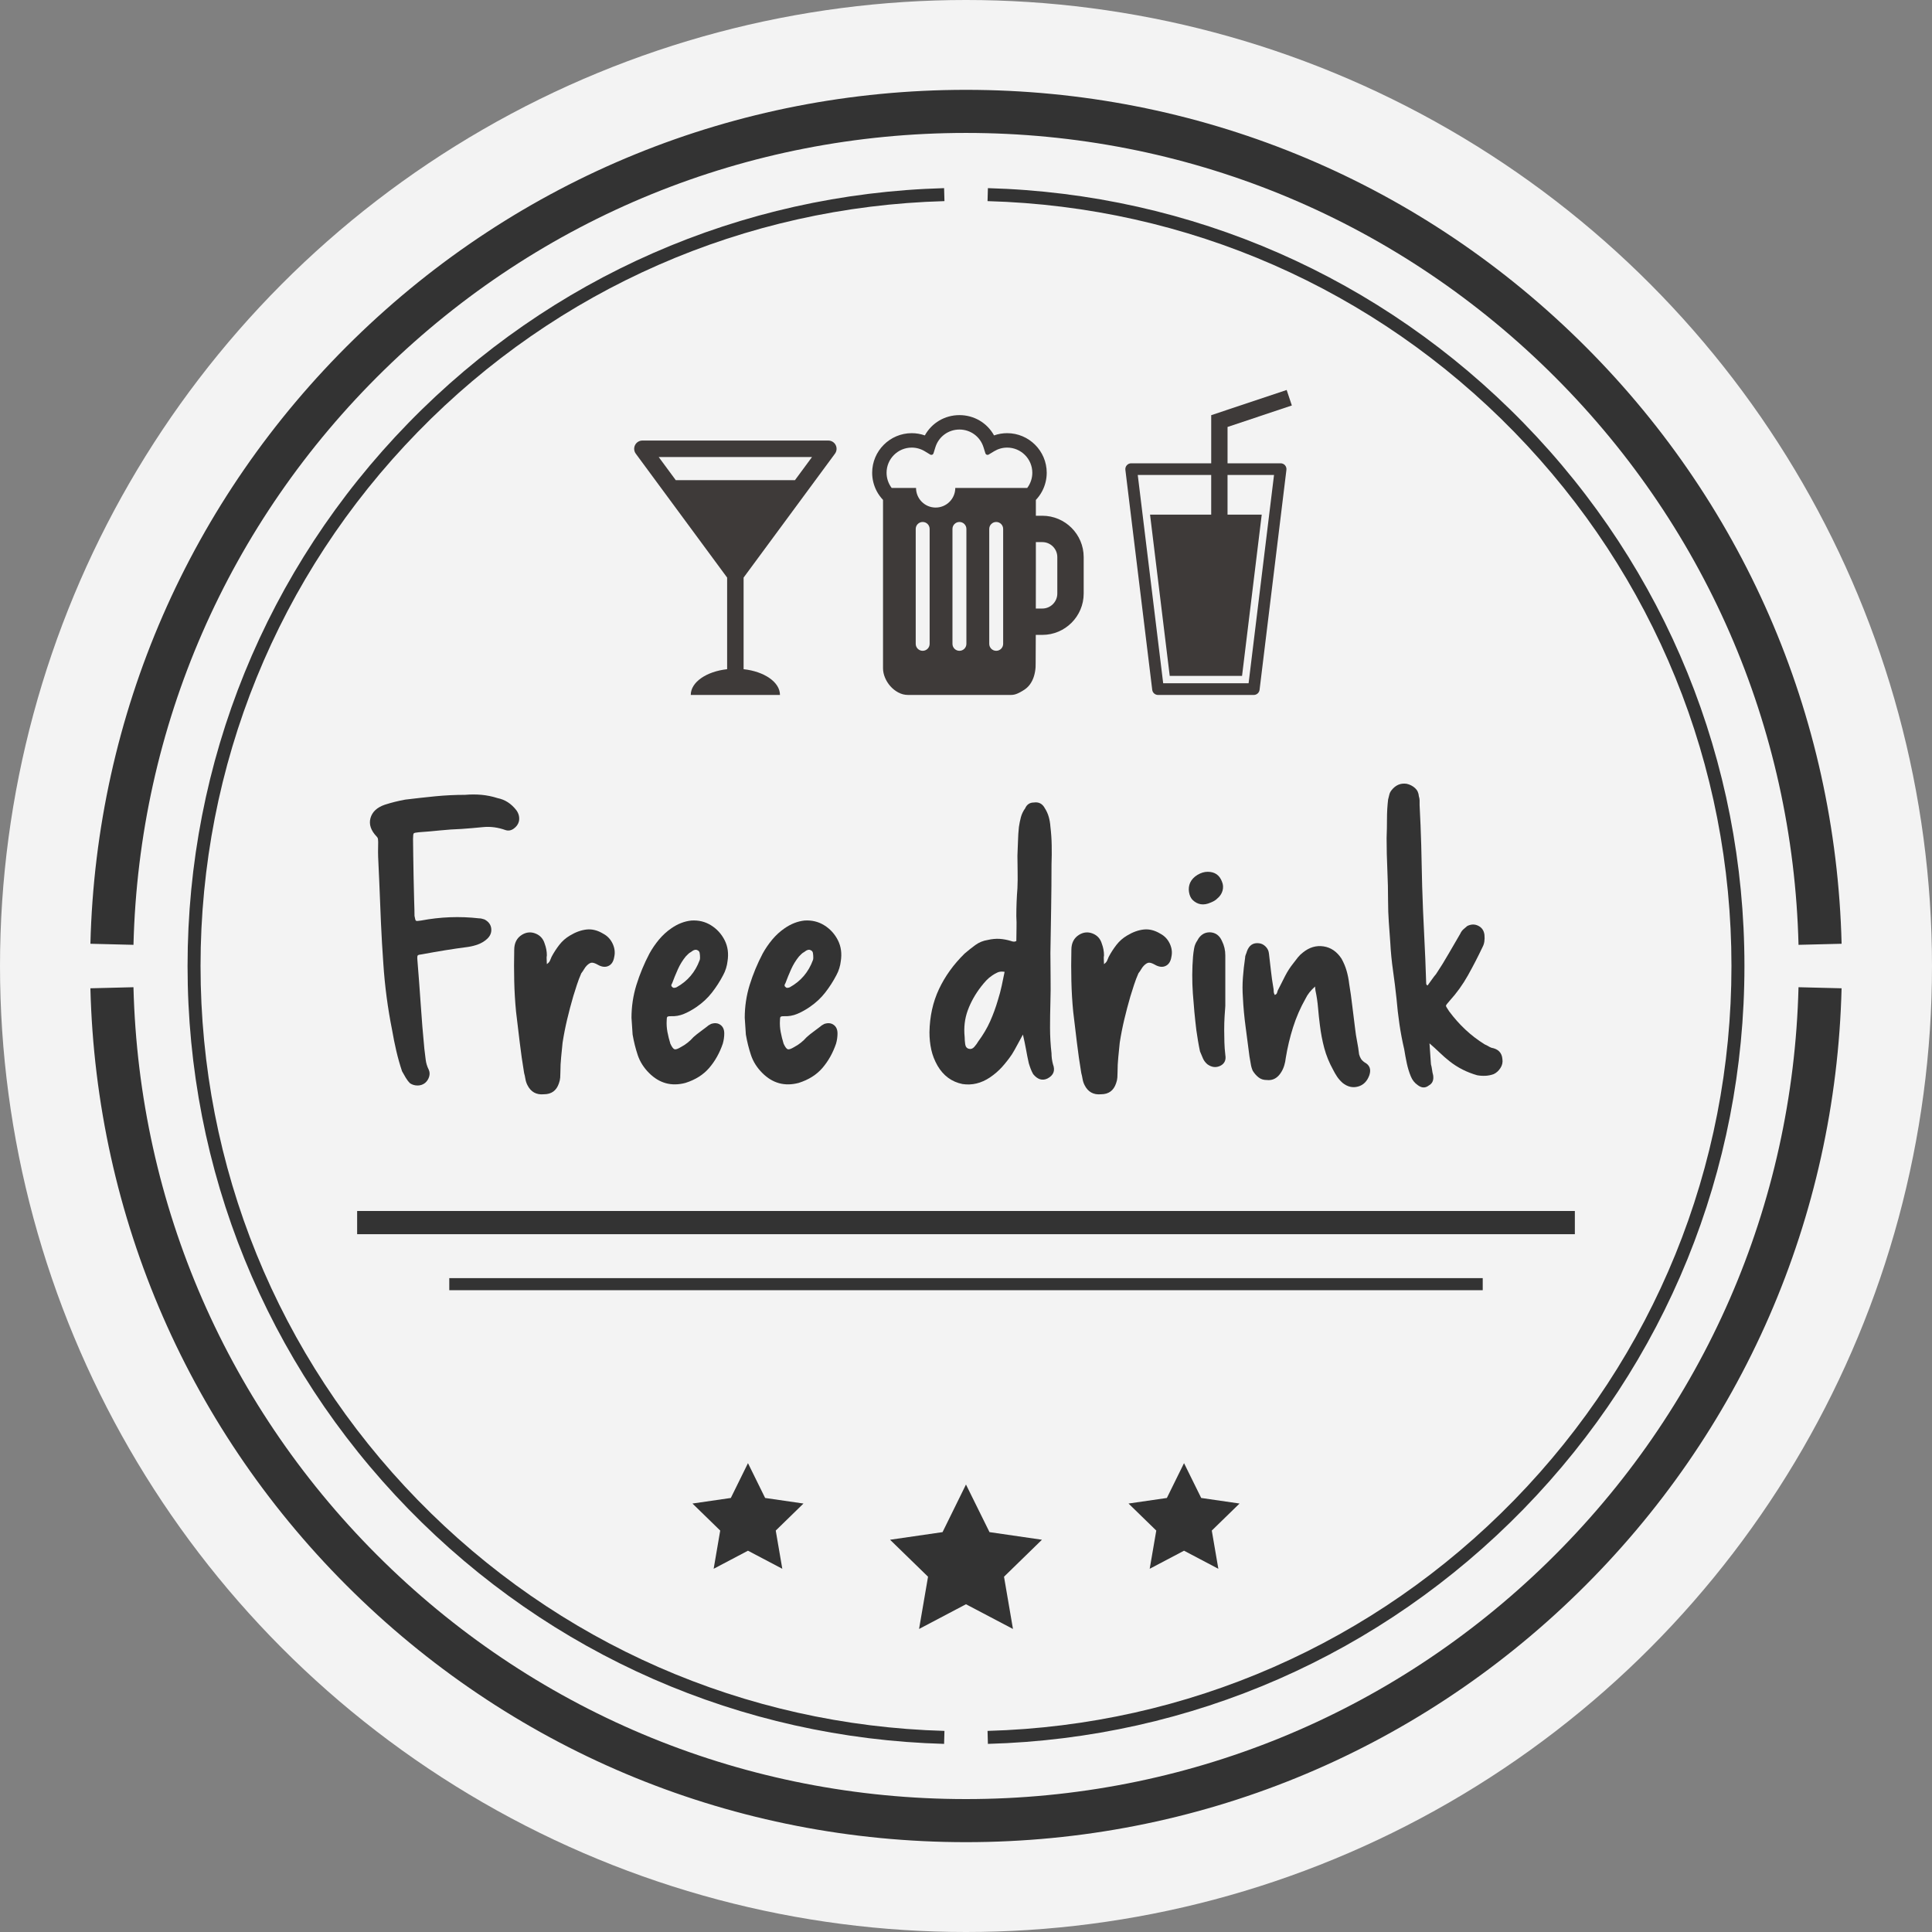
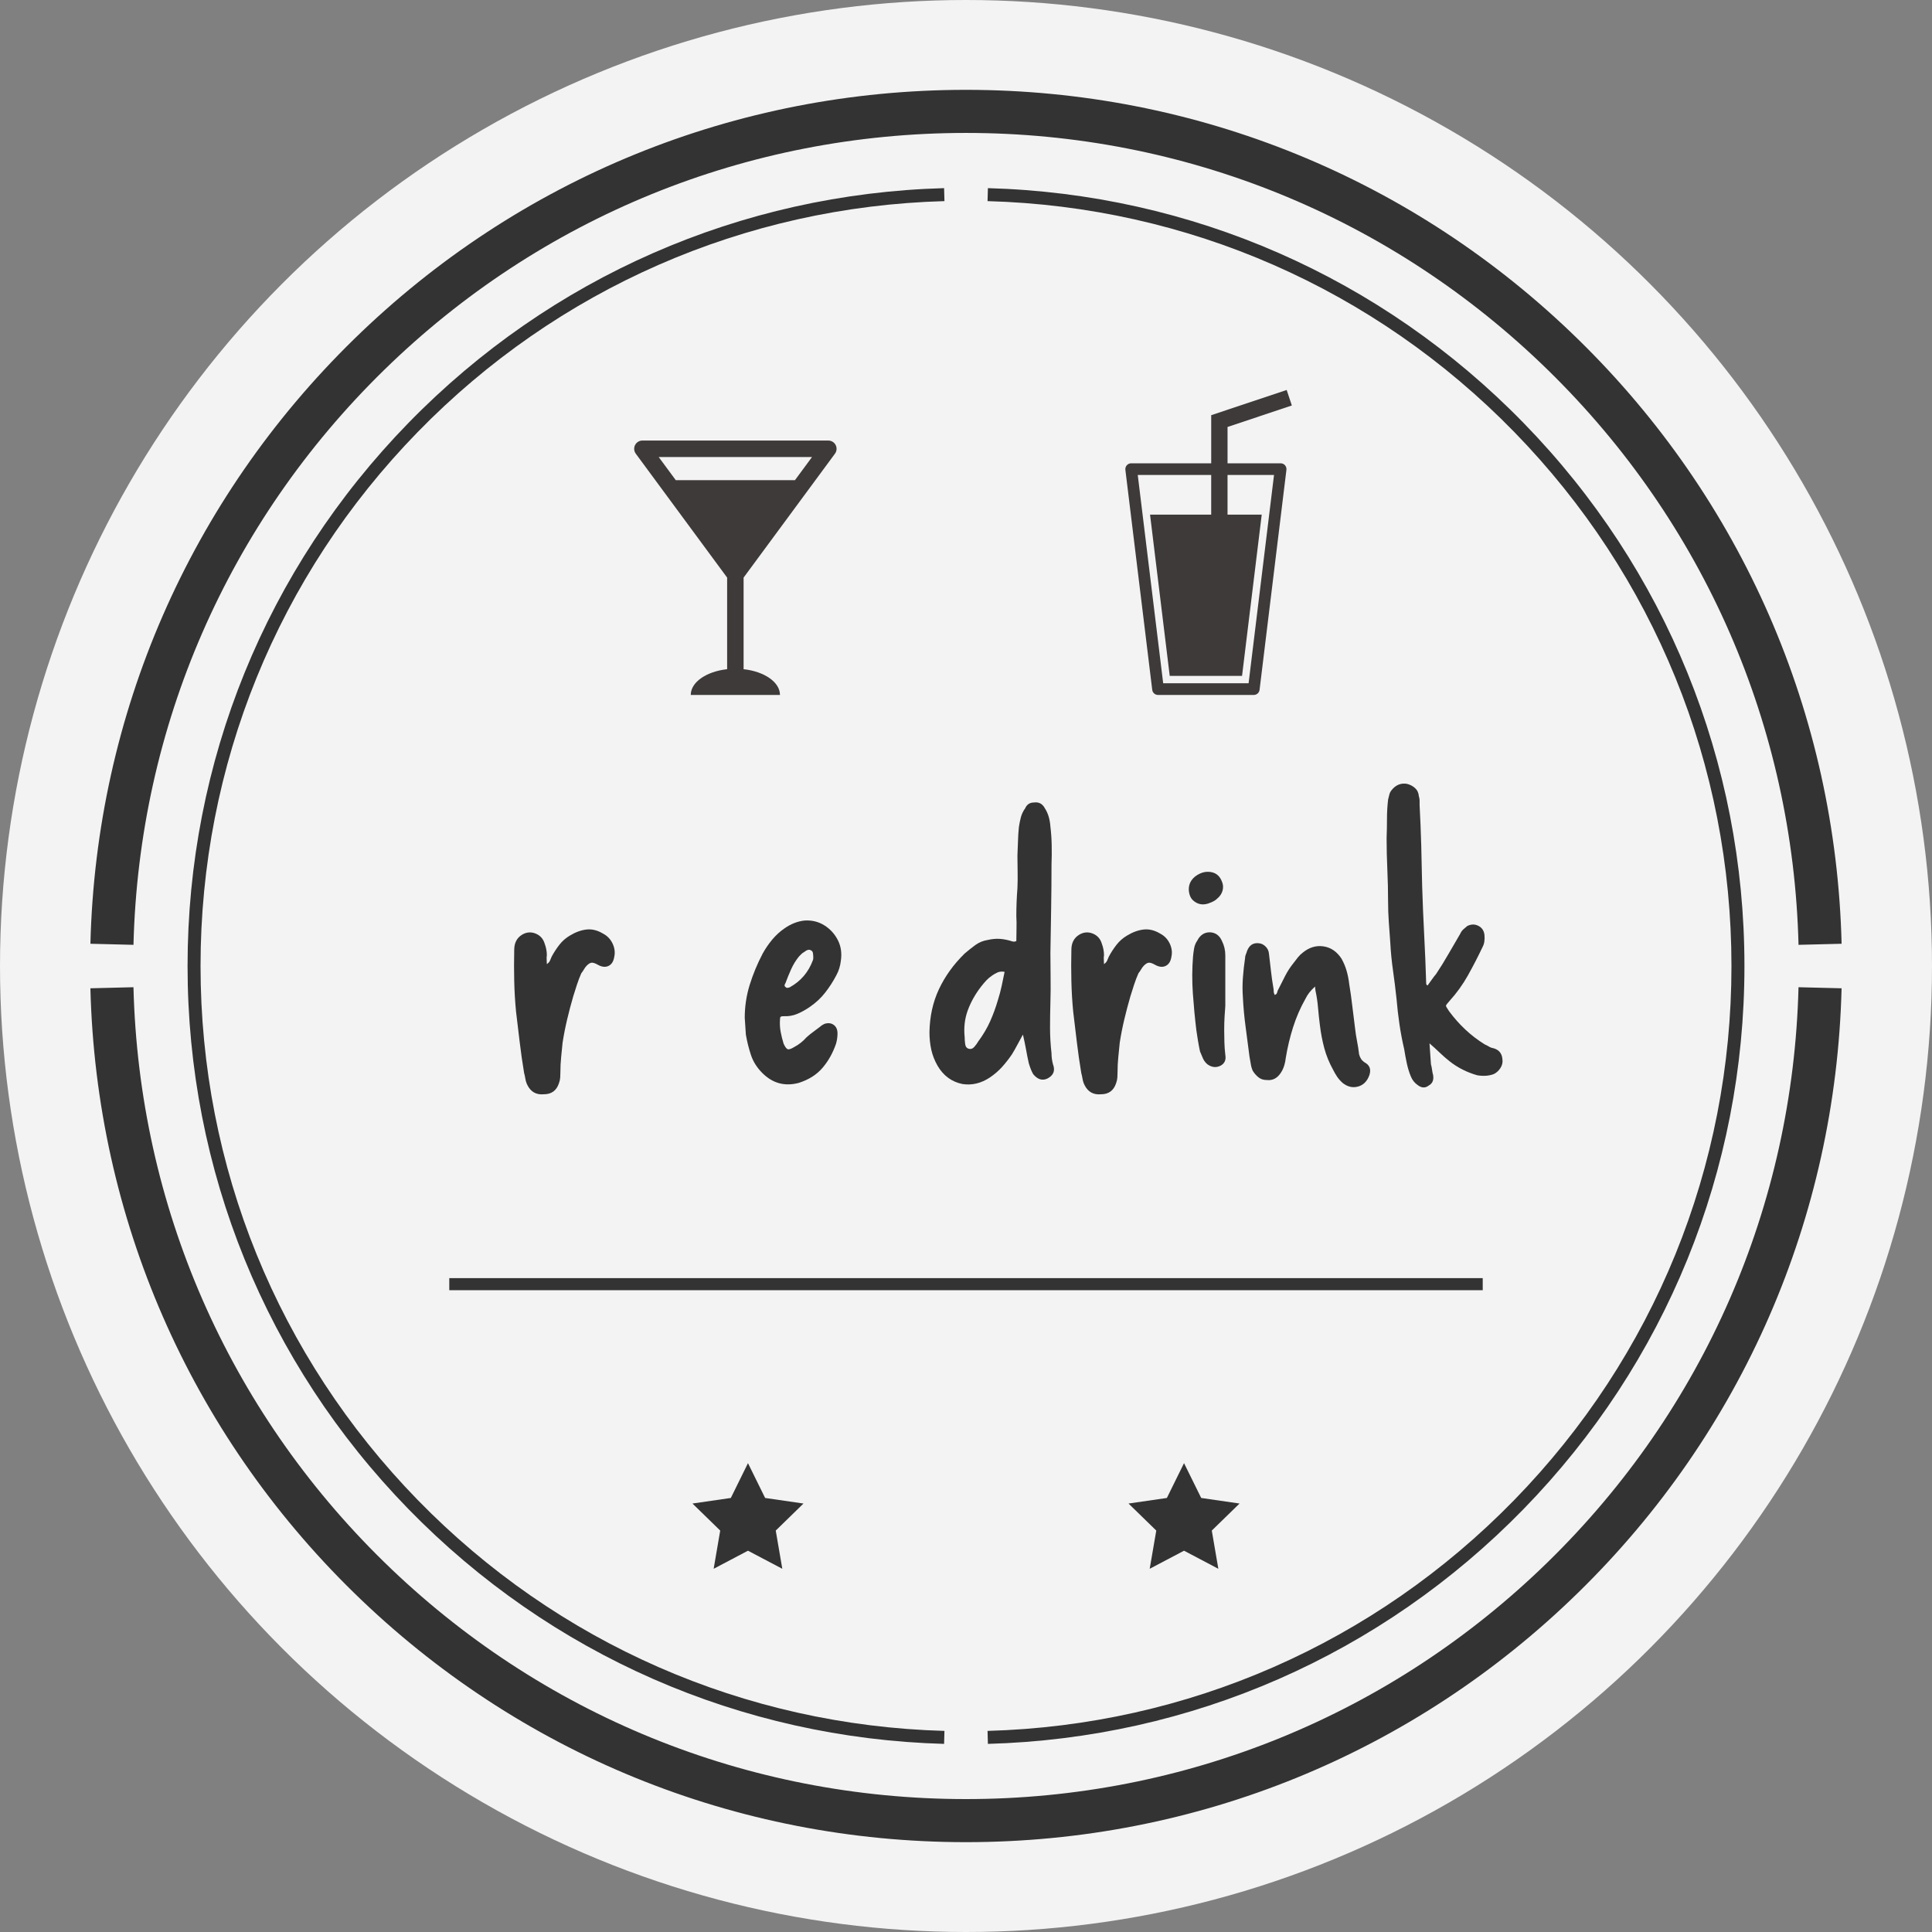
<svg xmlns="http://www.w3.org/2000/svg" id="uuid-15911210-5391-4caa-8e0a-a5ed67316c14" viewBox="0 0 160 160">
  <rect x="0" y="0" width="160" height="160" fill="#808080" stroke="none" />
  <circle cx="80" cy="80" r="80" style="fill:#fff; opacity:.9; stroke-width:0px;" />
  <circle cx="80" cy="80" r="70.776" style="fill:none; stroke-width:0px;" />
  <path d="m148.946,78.247c-.451-18.058-7.822-34.964-20.754-47.603-12.956-12.662-30.071-19.635-48.192-19.635s-35.236,6.973-48.192,19.635c-12.932,12.639-20.303,29.545-20.754,47.603l-3.567-.089c.475-18.993,8.226-36.774,21.827-50.066,13.627-13.317,31.627-20.652,50.686-20.652s37.059,7.334,50.686,20.652c13.601,13.292,21.353,31.073,21.828,50.066l-3.567.089Z" style="fill:#333; stroke-width:0px;" />
  <path d="m80,152.56c-19.058,0-37.058-7.334-50.684-20.651-13.601-13.291-21.353-31.071-21.83-50.063l3.567-.089c.453,18.058,7.824,34.963,20.756,47.601,12.956,12.661,30.07,19.634,48.19,19.634s35.234-6.973,48.19-19.634c12.932-12.638,20.303-29.543,20.756-47.601l3.567.089c-.476,18.993-8.229,36.772-21.83,50.063-13.626,13.317-31.626,20.651-50.684,20.651Z" style="fill:#333; stroke-width:0px;" />
  <path d="m81.814,144.421l-.03-1.075c16.556-.458,32.048-7.25,43.623-19.125,11.598-11.898,17.985-27.603,17.985-44.222s-6.387-32.323-17.985-44.22c-11.574-11.873-27.067-18.665-43.623-19.123l.03-1.075c16.837.466,32.592,7.372,44.363,19.447,11.795,12.099,18.29,28.07,18.29,44.971s-6.496,32.873-18.29,44.973c-11.771,12.076-27.526,18.983-44.363,19.449Z" style="fill:#333; stroke-width:0px;" />
  <path d="m78.186,144.421c-16.837-.466-32.592-7.373-44.363-19.449-11.795-12.1-18.29-28.072-18.29-44.973s6.496-32.872,18.29-44.971c11.771-12.075,27.526-18.981,44.363-19.447l.03,1.075c-16.556.458-32.048,7.25-43.623,19.123-11.598,11.897-17.985,27.602-17.985,44.22s6.387,32.324,17.985,44.222c11.575,11.874,27.067,18.666,43.623,19.125l-.03,1.075Z" style="fill:#333; stroke-width:0px;" />
-   <path d="m34.326,75.84c.04.243.081.38.121.41.04.031.182.026.425-.015,1.598-.303,3.198-.364,4.796-.182.101,0,.182.011.243.031.061.021.131.04.213.061.344.181.531.439.561.774.031.334-.097.621-.379.865-.203.182-.44.324-.714.425-.273.101-.551.171-.834.212-.628.082-1.256.172-1.883.274s-1.265.213-1.913.334c-.202.021-.324.05-.363.091-.041.041-.051.172-.031.395.1,1.235.192,2.449.273,3.643.04.627.086,1.245.137,1.851.05.608.106,1.225.166,1.852.04.284.076.572.106.865.031.293.116.582.258.866.081.182.092.374.031.576-.061.203-.172.375-.334.516-.182.142-.39.213-.622.213s-.44-.061-.622-.182c-.142-.141-.263-.298-.364-.471-.101-.171-.202-.349-.303-.531-.182-.547-.339-1.103-.471-1.669s-.248-1.143-.349-1.73c-.364-1.822-.608-3.664-.729-5.526-.081-1.133-.147-2.261-.197-3.384-.051-1.124-.097-2.241-.137-3.355-.021-.566-.045-1.123-.076-1.669s-.035-1.093-.016-1.639c0-.081-.005-.162-.015-.243-.011-.081-.045-.152-.106-.213-.486-.505-.658-1.016-.516-1.532.142-.517.536-.885,1.184-1.109.566-.182,1.134-.323,1.701-.424.829-.101,1.654-.192,2.474-.274.819-.08,1.644-.121,2.474-.121.465-.04.921-.04,1.366,0,.445.041.89.132,1.335.274.608.121,1.124.455,1.548,1.002.203.284.274.587.213.911-.06.242-.202.445-.424.607-.224.162-.456.203-.698.121-.628-.223-1.245-.303-1.852-.242-.607.06-1.204.111-1.79.152-.588.021-1.174.06-1.761.121s-1.174.111-1.761.152c-.243.021-.385.051-.425.092s-.06.192-.06.455.005.683.015,1.26c.01.577.02,1.209.031,1.898.01.688.026,1.326.045,1.913.021.587.031,1.022.031,1.305Z" style="fill:#333; stroke-width:0px;" />
  <path d="m45.285,79.847c.141-.1.232-.207.273-.319.04-.11.081-.207.121-.288.182-.345.395-.673.638-.987.242-.314.536-.572.88-.774.465-.284.926-.45,1.381-.501.455-.05.916.066,1.382.35.344.182.602.455.774.819.171.364.217.729.136,1.093-.06.384-.223.637-.486.758-.263.122-.566.082-.911-.121-.182-.101-.334-.152-.455-.152s-.263.081-.425.242c-.081.082-.157.182-.227.304-.071.121-.147.232-.227.334-.142.324-.263.642-.364.956s-.202.632-.303.956c-.182.627-.35,1.26-.501,1.897-.152.638-.278,1.28-.379,1.928l-.121,1.214c-.041.405-.061.81-.061,1.214,0,.142-.005.293-.015.455-.011.162-.046.324-.106.486-.203.608-.617.911-1.245.911-.627.061-1.083-.193-1.366-.759-.082-.162-.137-.334-.167-.516s-.066-.344-.106-.486c-.142-.85-.263-1.695-.363-2.535-.102-.839-.203-1.685-.304-2.535-.081-.829-.132-1.674-.152-2.535-.021-.86-.021-1.724,0-2.595,0-.566.213-.982.637-1.245.364-.223.739-.258,1.124-.106.384.152.637.43.759.835.121.324.182.648.182.971-.021.101-.026.213-.016.334.01.122.016.254.016.395Z" style="fill:#333; stroke-width:0px;" />
-   <path d="m52.297,84.309c0-.95.137-1.866.41-2.747.274-.88.632-1.746,1.078-2.596.223-.405.486-.789.789-1.153s.648-.678,1.032-.941c.526-.364,1.072-.576,1.64-.637.607-.04,1.153.091,1.639.395.486.303.861.713,1.124,1.229s.344,1.098.242,1.746c-.02.181-.06.374-.121.576-.061.203-.142.395-.242.577-.264.506-.572.987-.927,1.442-.354.455-.784.855-1.29,1.2-.324.223-.663.41-1.016.561-.355.152-.734.218-1.138.197-.142,0-.227.021-.258.061s-.045.132-.045.273c-.021.324,0,.648.06.972.061.324.142.648.243.971.121.263.232.416.334.455.1.041.283-.02.547-.181.384-.203.728-.476,1.032-.82.182-.162.364-.308.547-.44.182-.131.363-.268.546-.41.081-.081.203-.162.364-.242.304-.101.562-.076.774.076.213.152.319.39.319.713,0,.142-.011.284-.031.425-.021.142-.05.284-.091.424-.264.769-.638,1.437-1.124,2.004-.486.566-1.143.982-1.973,1.244-1.154.304-2.156.031-3.006-.819-.445-.445-.759-.941-.941-1.487s-.324-1.113-.424-1.701c-.021-.222-.035-.45-.045-.682-.011-.232-.026-.46-.046-.683Zm5.647-5.388c-.021-.111-.082-.187-.182-.227-.142-.081-.324-.031-.547.152-.081.04-.152.091-.213.152-.06.061-.132.132-.213.213-.263.324-.481.679-.652,1.063-.172.384-.33.769-.471,1.153-.101.142-.092.253.031.334.04.041.096.056.166.045.071-.01.126-.025.167-.045.911-.505,1.548-1.255,1.913-2.246.02-.04.031-.111.031-.213,0-.141-.011-.268-.031-.379Z" style="fill:#333; stroke-width:0px;" />
  <path d="m61.676,84.309c0-.95.137-1.866.41-2.747.274-.88.632-1.746,1.078-2.596.223-.405.486-.789.789-1.153s.648-.678,1.032-.941c.526-.364,1.072-.576,1.64-.637.607-.04,1.153.091,1.639.395.486.303.861.713,1.124,1.229s.344,1.098.242,1.746c-.02.181-.06.374-.121.576-.061.203-.142.395-.242.577-.264.506-.572.987-.927,1.442-.354.455-.784.855-1.29,1.2-.324.223-.663.41-1.016.561-.355.152-.734.218-1.138.197-.142,0-.227.021-.258.061s-.045.132-.045.273c-.021.324,0,.648.06.972.061.324.142.648.243.971.121.263.232.416.334.455.1.041.283-.02.547-.181.384-.203.728-.476,1.032-.82.182-.162.364-.308.547-.44.182-.131.363-.268.546-.41.081-.081.203-.162.364-.242.304-.101.562-.076.774.076.213.152.319.39.319.713,0,.142-.011.284-.031.425-.021.142-.05.284-.091.424-.264.769-.638,1.437-1.124,2.004-.486.566-1.143.982-1.973,1.244-1.154.304-2.156.031-3.006-.819-.445-.445-.759-.941-.941-1.487s-.324-1.113-.424-1.701c-.021-.222-.035-.45-.045-.682-.011-.232-.026-.46-.046-.683Zm5.647-5.388c-.021-.111-.082-.187-.182-.227-.142-.081-.324-.031-.547.152-.081.04-.152.091-.213.152-.06.061-.132.132-.213.213-.263.324-.481.679-.652,1.063-.172.384-.33.769-.471,1.153-.101.142-.092.253.031.334.04.041.096.056.166.045.071-.01.126-.025.167-.045.911-.505,1.548-1.255,1.913-2.246.02-.04.031-.111.031-.213,0-.141-.011-.268-.031-.379Z" style="fill:#333; stroke-width:0px;" />
  <path d="m84.716,85.675c-.182.324-.34.613-.471.866-.132.253-.279.511-.44.774-.263.385-.537.734-.819,1.047-.284.314-.617.603-1.003.866-.728.486-1.487.668-2.276.547-.891-.182-1.579-.688-2.065-1.518-.242-.425-.415-.866-.516-1.321-.101-.456-.152-.937-.152-1.442.021-1.316.284-2.509.79-3.583.505-1.072,1.214-2.053,2.125-2.945.283-.242.576-.475.879-.698.304-.223.648-.364,1.032-.424.345-.081.673-.111.987-.092.314.021.632.082.956.182.04.021.101.035.182.045.081.011.162-.004.243-.045,0-.323.005-.663.015-1.016.01-.355.005-.703-.015-1.048,0-.789.031-1.558.091-2.307.02-.465.026-.92.016-1.366-.011-.444-.016-.89-.016-1.335.02-.384.035-.779.046-1.184.01-.405.034-.8.076-1.184.04-.284.096-.556.166-.82.071-.262.187-.505.35-.728.141-.324.384-.486.728-.486.405-.06.708.102.911.486.142.223.248.46.319.713s.116.521.136.805c.061.506.097,1.022.106,1.548.01.527.005,1.053-.015,1.579,0,1.214-.011,2.433-.031,3.658-.021,1.225-.04,2.454-.061,3.688,0,.688.005,1.372.016,2.049.01.679.005,1.361-.016,2.049-.02.688-.03,1.381-.03,2.079s.04,1.401.121,2.11c0,.303.04.607.121.91.202.527.05.922-.455,1.184-.425.203-.819.082-1.184-.363-.082-.142-.152-.293-.213-.456-.061-.162-.111-.313-.152-.455-.082-.364-.158-.744-.227-1.138-.072-.395-.158-.805-.258-1.23Zm-1.519-5.191c-.223-.039-.415-.025-.576.046-.162.071-.314.157-.456.258-.182.121-.344.258-.486.41s-.284.319-.424.5c-.486.628-.856,1.286-1.108,1.974-.254.688-.34,1.427-.258,2.216,0,.182.015.38.045.592.031.213.136.34.318.38.162.04.308-.016.44-.167s.238-.298.319-.44c.405-.547.734-1.103.987-1.669s.471-1.164.653-1.791c.121-.384.222-.763.303-1.138.081-.374.162-.763.242-1.169Z" style="fill:#333; stroke-width:0px;" />
  <path d="m91.426,79.847c.141-.1.232-.207.273-.319.04-.11.081-.207.121-.288.182-.345.395-.673.638-.987.242-.314.536-.572.88-.774.465-.284.926-.45,1.381-.501.455-.05.916.066,1.382.35.344.182.602.455.774.819.171.364.217.729.136,1.093-.06.384-.223.637-.486.758-.263.122-.566.082-.911-.121-.182-.101-.334-.152-.455-.152s-.263.081-.425.242c-.081.082-.157.182-.227.304-.071.121-.147.232-.227.334-.142.324-.263.642-.364.956s-.202.632-.303.956c-.182.627-.35,1.26-.501,1.897-.152.638-.278,1.28-.379,1.928l-.121,1.214c-.041.405-.061.81-.061,1.214,0,.142-.005.293-.015.455-.011.162-.046.324-.106.486-.203.608-.617.911-1.245.911-.627.061-1.083-.193-1.366-.759-.082-.162-.137-.334-.167-.516s-.066-.344-.106-.486c-.142-.85-.263-1.695-.363-2.535-.102-.839-.203-1.685-.304-2.535-.081-.829-.132-1.674-.152-2.535-.021-.86-.021-1.724,0-2.595,0-.566.213-.982.637-1.245.364-.223.739-.258,1.124-.106.384.152.637.43.759.835.121.324.182.648.182.971-.021.101-.026.213-.016.334.01.122.016.254.016.395Z" style="fill:#333; stroke-width:0px;" />
  <path d="m100.259,74.748c-.587.263-1.093.182-1.518-.243-.142-.162-.233-.374-.274-.637s-.01-.516.092-.759c.121-.263.323-.481.607-.653.284-.171.566-.258.85-.258.587,0,.982.274,1.184.82.101.242.116.49.046.744-.072.253-.218.471-.44.653-.082.081-.167.147-.258.197-.092.05-.188.097-.289.137Zm1.214,12.598c.081.424-.051.729-.395.911-.364.182-.729.142-1.093-.122-.162-.141-.284-.303-.363-.486-.082-.182-.162-.374-.243-.577-.061-.283-.117-.576-.167-.879-.05-.304-.096-.597-.136-.88-.122-1.012-.218-2.029-.289-3.051s-.066-2.039.015-3.051c.02-.223.05-.45.092-.683.04-.232.131-.45.273-.652.101-.203.237-.364.41-.486.172-.121.38-.182.622-.182.466.021.8.264,1.002.729.182.364.274.759.274,1.184v4.189c-.021.243-.041.537-.061.88-.021.345-.031.719-.031,1.124,0,.324.005.658.016,1.002.01.344.034.688.076,1.032Z" style="fill:#333; stroke-width:0px;" />
  <path d="m108.91,81.698c-.364.324-.628.658-.79,1.003-.424.748-.769,1.538-1.032,2.368-.263.83-.466,1.68-.607,2.55-.021.203-.061.406-.122.608-.06.202-.142.384-.242.547-.303.506-.709.728-1.214.668-.264,0-.486-.071-.668-.213s-.345-.323-.486-.547c-.081-.182-.136-.374-.166-.577-.031-.202-.066-.404-.106-.607-.101-.81-.208-1.624-.319-2.443-.111-.82-.187-1.635-.227-2.444-.04-.547-.04-1.092,0-1.639s.101-1.093.182-1.64c0-.1.02-.197.061-.289.04-.091.071-.176.091-.258.182-.505.516-.729,1.002-.668.203.021.385.111.547.274.162.162.253.354.274.576.06.486.116.962.166,1.427.05.466.116.931.198,1.396.02.081.03.177.03.289s.031.218.092.318c.101-.04.162-.096.182-.166.02-.071.04-.137.061-.197.202-.405.404-.805.607-1.2.202-.395.435-.753.698-1.077.121-.162.243-.319.364-.471s.263-.289.424-.41c.527-.425,1.093-.592,1.701-.501.607.092,1.102.43,1.487,1.017.182.324.323.663.425,1.016.1.355.171.714.212,1.078.101.607.187,1.219.258,1.837s.147,1.229.228,1.836c.039.364.096.724.166,1.078s.126.713.167,1.077c.04.142.091.263.152.364.06.101.162.203.303.303.425.224.556.577.395,1.063-.182.506-.496.819-.941.941-.445.121-.871.02-1.275-.304-.181-.162-.334-.334-.455-.516s-.232-.374-.334-.576c-.324-.587-.567-1.185-.729-1.791s-.284-1.245-.364-1.913c-.06-.465-.111-.941-.152-1.427s-.111-.961-.213-1.426c0-.04-.005-.087-.015-.137-.011-.05-.015-.116-.015-.198Z" style="fill:#333; stroke-width:0px;" />
  <path d="m118.23,81.608c.121-.162.237-.323.349-.486.111-.162.227-.314.35-.456.364-.546.708-1.102,1.032-1.669.323-.566.647-1.123.971-1.669.061-.142.147-.263.258-.364s.218-.192.319-.274c.323-.162.632-.166.926-.015s.46.4.501.744c.039.405-.011.74-.153,1.002-.384.81-.789,1.594-1.214,2.353-.424.759-.931,1.462-1.518,2.11-.202.223-.303.359-.303.41s.091.208.273.471c.405.546.85,1.047,1.336,1.502.486.456,1.021.866,1.608,1.23.101.04.192.086.274.136.081.051.171.097.273.137.566.101.871.416.911.941.04.263-.015.511-.167.744-.152.232-.339.4-.561.501-.223.081-.45.126-.682.136-.233.011-.461-.005-.683-.045-.85-.243-1.609-.627-2.277-1.153-.284-.223-.561-.466-.834-.729-.274-.263-.552-.516-.835-.759.02.284.04.567.06.85.021.284.04.577.061.88.04.142.071.293.092.456.02.162.05.314.091.455.061.405-.061.688-.364.85-.284.223-.587.213-.911-.031-.263-.182-.455-.424-.576-.728-.142-.345-.253-.709-.334-1.093-.082-.384-.152-.769-.213-1.154-.162-.687-.293-1.381-.395-2.079s-.182-1.401-.242-2.109c-.082-.769-.178-1.543-.289-2.322-.111-.779-.187-1.553-.227-2.323-.041-.566-.082-1.133-.122-1.7-.04-.566-.06-1.133-.06-1.7,0-.87-.021-1.745-.061-2.626s-.061-1.756-.061-2.627c.021-.546.031-1.082.031-1.608s.031-1.053.092-1.579l.106-.425c.03-.121.086-.232.166-.334.344-.445.769-.626,1.275-.547.263.061.49.178.682.35.192.172.298.4.319.682.04.122.061.238.061.35v.379c.06,1.114.105,2.227.136,3.34s.056,2.237.076,3.369c.04,1.336.097,2.677.167,4.023s.126,2.687.166,4.022c0,.101.04.162.122.182Z" style="fill:#333; stroke-width:0px;" />
-   <rect x="29.577" y="100.289" width="100.845" height="1.922" style="fill:#333; stroke-width:0px;" />
  <rect x="37.208" y="105.849" width="85.585" height="1" style="fill:#333; stroke-width:0px;" />
  <path d="m69.148,37.572c.153-.207.176-.483.06-.713-.116-.23-.352-.375-.609-.375h-15.397c-.258,0-.493.145-.609.375-.116.23-.093.505.06.713l7.565,10.261v7.587c-1.714.188-3.012,1.07-3.012,2.132h7.388c0-1.062-1.298-1.944-3.012-2.132v-7.587l7.566-10.261Zm-13.184,2.193l-1.412-1.915h12.695l-1.412,1.915h-9.871Z" style="fill:#3e3a39; stroke-width:0px;" />
-   <path d="m86.319,42.713h-.533v-1.311c.206-.218.381-.46.519-.722.249-.47.38-.999.38-1.528,0-1.808-1.471-3.279-3.279-3.279-.37,0-.734.062-1.083.186-.576-1.042-1.659-1.681-2.866-1.681-1.207,0-2.29.64-2.866,1.681-.349-.123-.713-.186-1.083-.186-1.808,0-3.279,1.471-3.279,3.279,0,.53.131,1.058.38,1.528.136.256.31.497.519.718v13.942c0,.259.056.523.166.783.107.258.256.495.442.705.186.21.406.384.654.518.255.137.524.206.799.206h8.539c.181,0,.361-.039.535-.117.162-.072.305-.147.428-.226.257-.147.463-.329.612-.54.144-.205.255-.432.327-.673.071-.235.115-.486.133-.744.002-.033.009-.131.016-2.673h.542c1.889,0,3.425-1.537,3.425-3.426v-3.016c0-1.889-1.537-3.425-3.425-3.425Zm-9.33,10.607c0,.318-.258.577-.576.577-.319,0-.577-.258-.577-.577v-9.516c0-.318.258-.576.577-.576.318,0,.576.258.576.576v9.516Zm3.044,0c0,.318-.258.577-.577.577-.319,0-.577-.258-.577-.577v-9.516c0-.318.258-.576.577-.576.318,0,.577.258.577.576v9.516Zm3.044,0c0,.318-.258.577-.576.577-.318,0-.576-.258-.576-.577v-9.516c0-.318.258-.576.576-.576.318,0,.576.258.576.576v9.516Zm1.992-12.911h-5.957v0c0,.897-.728,1.625-1.625,1.625-.897,0-1.625-.728-1.625-1.625v-0h-2.018c-.273-.361-.422-.803-.422-1.256,0-1.15.935-2.085,2.085-2.085.378,0,.751.105,1.078.303l.451.273c.048.03.108.035.162.015.053-.02.094-.064.111-.118l.156-.503c.272-.877,1.073-1.466,1.992-1.466s1.719.589,1.992,1.466l.157.503c.017.054.058.098.111.118.053.02.113.015.162-.015l.45-.273c.327-.198.7-.303,1.078-.303,1.15,0,2.085.935,2.085,2.085,0,.453-.149.895-.422,1.256Zm2.493,8.745c0,.685-.558,1.243-1.243,1.243l-.537-0c.003-1.589.004-2.978.004-3.078v-2.424h.533c.685,0,1.243.557,1.243,1.243v3.016Z" style="fill:#3e3a39; stroke-width:0px;" />
  <path d="m106.056,38.368h-4.396v-3.009l5.325-1.779-.429-1.284-6.249,2.088v3.984h-6.628c-.138,0-.27.059-.362.163-.092.104-.135.242-.118.379l2.224,18.218c.029.243.235.425.48.425h7.929c.244,0,.45-.182.48-.425l2.224-18.218c.017-.137-.026-.275-.118-.379-.092-.104-.223-.163-.362-.163Zm-2.652,18.218h-7.074l-2.106-17.251h6.082v3.283h-5.064l1.63,13.356h5.989l1.63-13.356h-2.832v-3.283h3.85l-2.106,17.251Z" style="fill:#3e3a39; stroke-width:0px;" />
  <polygon points="61.944 121.172 63.365 124.055 66.541 124.516 64.244 126.755 64.787 129.92 61.944 128.423 59.102 129.92 59.645 126.755 57.346 124.516 60.524 124.055 61.944 121.172" style="fill:#333; stroke-width:0px;" />
-   <polygon points="79.998 122.941 81.946 126.884 86.29 127.515 83.148 130.577 83.89 134.904 79.998 132.857 76.113 134.904 76.856 130.577 73.71 127.515 78.058 126.884 79.998 122.941" style="fill:#333; stroke-width:0px;" />
  <polygon points="98.056 121.172 99.478 124.055 102.654 124.516 100.355 126.755 100.898 129.92 98.056 128.423 95.213 129.92 95.758 126.755 93.459 124.516 96.635 124.055 98.056 121.172" style="fill:#333; stroke-width:0px;" />
</svg>